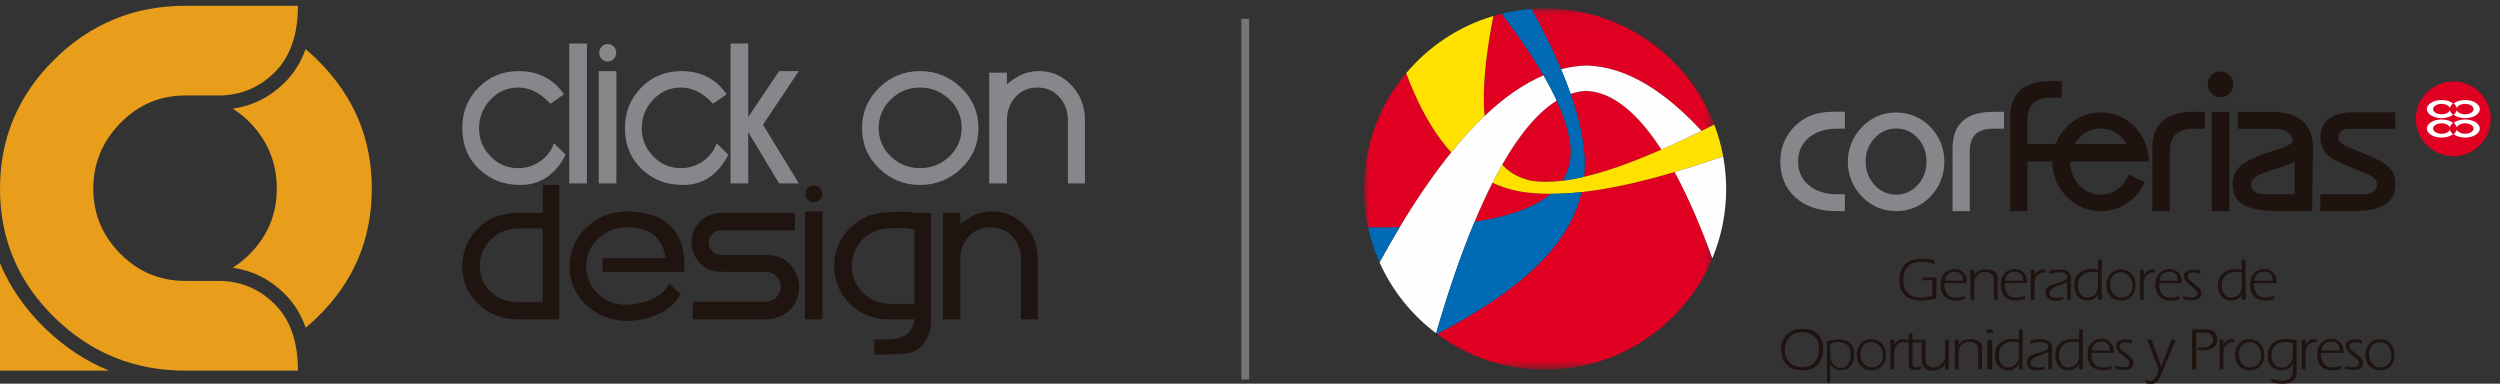
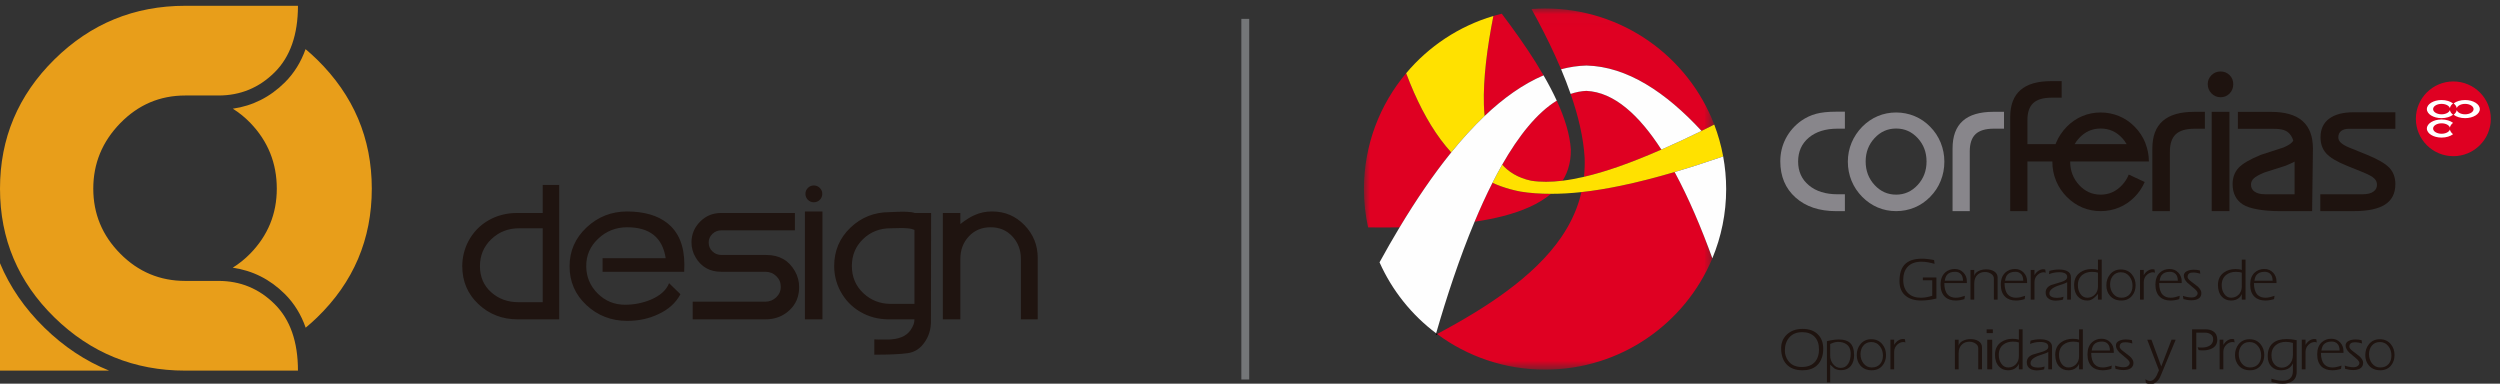
<svg xmlns="http://www.w3.org/2000/svg" xmlns:xlink="http://www.w3.org/1999/xlink" width="202px" height="31px" viewBox="0 0 202 31" version="1.1">
  <rect x="0" y="0" width="202" height="31" fill="#333333" stroke="none" />
  <title>pataLogos</title>
  <desc>Created with Sketch.</desc>
  <defs>
    <polygon id="path-1" points="0 0.028 0 29.208 28.305 29.208 28.305 0.028" />
  </defs>
  <g id="Page-1" stroke="none" stroke-width="1" fill="none" fill-rule="evenodd">
    <g id="Artboard-Copy-10" transform="translate(-146, -583)">
      <g id="Group-5" transform="translate(0, 24)">
        <g id="pataLogos" transform="translate(146, 559)">
          <g id="Click" transform="translate(0, 0.468)" fill-rule="nonzero">
            <g id="Group-7" transform="translate(37.351, 3.048)">
              <path d="M6.499,20.901 L4.548,20.901 C3.669,20.901 2.929,20.631 2.329,20.091 C1.729,19.551 1.429,18.851 1.429,17.991 C1.429,17.121 1.736,16.394 2.35,15.808 C2.963,15.222 3.71,14.929 4.589,14.929 L6.499,14.929 L6.499,20.901 Z M0,17.991 C0,19.217 0.435,20.24 1.305,21.059 C2.176,21.878 3.234,22.287 4.479,22.287 L7.832,22.287 L7.832,11.429 L6.499,11.429 L6.499,13.694 L4.411,13.694 C3.568,13.694 2.799,13.895 2.102,14.298 C1.406,14.7 0.866,15.268 0.481,16 C0.16,16.631 0,17.295 0,17.991 L0,17.991 Z M16.434,17.332 C16.177,15.675 15.142,14.847 13.328,14.847 C12.421,14.847 11.641,15.153 10.986,15.767 C10.331,16.38 10.008,17.126 10.017,18.004 C10.026,18.865 10.335,19.597 10.944,20.201 C11.554,20.805 12.289,21.107 13.15,21.107 C13.883,21.107 14.579,20.97 15.238,20.695 C16.008,20.366 16.498,19.922 16.709,19.363 L17.629,20.256 C17.254,20.96 16.654,21.5 15.829,21.876 C15.078,22.233 14.244,22.411 13.328,22.411 C12.046,22.411 10.949,21.988 10.037,21.141 C9.126,20.295 8.67,19.249 8.67,18.004 C8.67,16.769 9.128,15.721 10.044,14.861 C10.96,14 12.055,13.57 13.328,13.57 C14.702,13.579 15.779,13.89 16.557,14.504 C17.483,15.227 17.945,16.348 17.945,17.867 C17.945,18.05 17.941,18.242 17.931,18.444 L11.336,18.444 L11.336,17.345 L16.42,17.345 L16.434,17.332 Z M18.618,22.287 L18.618,20.86 L24.486,20.86 C24.825,20.86 25.118,20.743 25.365,20.51 C25.612,20.276 25.736,19.99 25.736,19.652 C25.736,19.313 25.615,19.027 25.372,18.794 C25.129,18.56 24.834,18.444 24.486,18.444 L20.927,18.444 C20.002,18.444 19.31,18.055 18.852,17.277 C18.632,16.901 18.522,16.499 18.522,16.069 C18.522,15.419 18.754,14.861 19.216,14.394 C19.679,13.927 20.24,13.694 20.899,13.694 L26.877,13.694 L26.877,15.094 L20.941,15.094 C20.657,15.094 20.414,15.19 20.212,15.382 C20.011,15.574 19.91,15.808 19.91,16.082 C19.91,16.366 20.011,16.604 20.212,16.796 C20.414,16.988 20.657,17.085 20.941,17.085 L24.568,17.085 C25.612,17.085 26.382,17.519 26.877,18.389 C27.106,18.791 27.22,19.222 27.22,19.679 C27.22,20.448 26.957,21.075 26.43,21.56 C25.903,22.045 25.26,22.287 24.499,22.287 L18.618,22.287 Z M29.103,22.287 L27.687,22.287 L27.687,13.57 L29.103,13.57 L29.103,22.287 Z M27.728,12.142 C27.728,11.959 27.795,11.802 27.928,11.669 C28.061,11.536 28.219,11.47 28.402,11.47 C28.594,11.47 28.757,11.536 28.89,11.669 C29.022,11.802 29.089,11.959 29.089,12.142 C29.089,12.335 29.022,12.497 28.89,12.63 C28.757,12.762 28.594,12.829 28.402,12.829 C28.219,12.829 28.061,12.762 27.928,12.63 C27.795,12.497 27.728,12.335 27.728,12.142 L27.728,12.142 Z M34.461,22.287 C33.619,22.287 32.849,22.084 32.153,21.677 C31.457,21.269 30.916,20.7 30.532,19.967 C30.211,19.345 30.051,18.682 30.051,17.977 C30.051,16.75 30.488,15.719 31.363,14.881 C32.238,14.044 33.293,13.625 34.53,13.625 C34.594,13.625 34.809,13.616 35.176,13.598 C35.496,13.588 35.748,13.588 35.932,13.598 C36.206,13.607 36.417,13.639 36.564,13.694 L37.883,13.694 L37.869,22.48 C37.869,23.084 37.704,23.628 37.374,24.113 C37.026,24.635 36.568,24.937 36,25.019 C35.432,25.102 34.53,25.143 33.293,25.143 L33.293,23.907 C33.413,23.907 33.582,23.912 33.802,23.921 L34.31,23.921 C35.217,23.921 35.849,23.674 36.206,23.18 C36.435,22.859 36.545,22.562 36.536,22.287 L34.461,22.287 Z M36.536,15.066 C36.399,14.993 36.202,14.948 35.945,14.929 C35.762,14.911 35.524,14.906 35.231,14.915 C34.809,14.925 34.599,14.929 34.599,14.929 C33.729,14.929 32.991,15.22 32.387,15.801 C31.782,16.382 31.48,17.107 31.48,17.977 C31.48,18.855 31.787,19.585 32.4,20.166 C33.014,20.748 33.761,21.038 34.64,21.038 L36.536,21.038 L36.536,15.066 Z M46.498,17.332 L46.498,22.287 L45.138,22.287 L45.138,17.4 C45.138,16.686 44.909,16.082 44.451,15.588 C43.993,15.094 43.406,14.847 42.692,14.847 C41.977,14.847 41.391,15.092 40.933,15.581 C40.475,16.071 40.246,16.677 40.246,17.4 L40.246,22.287 L38.831,22.287 L38.831,13.694 L40.246,13.694 L40.246,14.586 C40.704,14.229 41.103,13.982 41.442,13.845 C41.854,13.662 42.312,13.57 42.816,13.57 C43.842,13.57 44.712,13.939 45.426,14.675 C46.141,15.412 46.498,16.297 46.498,17.332 L46.498,17.332 Z" id="click-on-design-copy-2" fill="#1F1410" />
-               <path d="M36.984,11.429 C35.71,11.429 34.611,10.986 33.687,10.1 C32.764,9.214 32.302,8.129 32.302,6.843 C32.302,5.557 32.764,4.467 33.687,3.571 C34.611,2.676 35.71,2.229 36.984,2.229 C38.268,2.229 39.376,2.676 40.308,3.571 C41.241,4.467 41.708,5.557 41.708,6.843 C41.708,8.129 41.241,9.214 40.308,10.1 C39.376,10.986 38.268,11.429 36.984,11.429 Z M36.984,3.557 C36.07,3.557 35.285,3.876 34.629,4.514 C33.974,5.152 33.646,5.929 33.646,6.843 C33.655,7.757 33.987,8.524 34.643,9.143 C35.299,9.762 36.079,10.071 36.984,10.071 C37.898,10.071 38.686,9.762 39.346,9.143 C40.006,8.524 40.341,7.757 40.35,6.843 C40.359,5.929 40.029,5.152 39.36,4.514 C38.69,3.876 37.898,3.557 36.984,3.557 Z M50.309,6.143 L50.309,11.3 L48.938,11.3 L48.938,6.214 C48.938,5.471 48.707,4.843 48.246,4.329 C47.784,3.814 47.193,3.557 46.473,3.557 C45.752,3.557 45.161,3.812 44.699,4.321 C44.238,4.831 44.007,5.462 44.007,6.214 L44.007,11.3 L42.58,11.3 L42.58,2.357 L44.007,2.357 L44.007,3.286 C44.469,2.914 44.87,2.657 45.212,2.514 C45.628,2.324 46.089,2.229 46.597,2.229 C47.631,2.229 48.509,2.612 49.229,3.379 C49.949,4.145 50.309,5.067 50.309,6.143 Z M7.12,4.871 C6.335,3.995 5.462,3.557 4.502,3.557 C3.643,3.557 2.904,3.881 2.286,4.529 C1.667,5.176 1.357,5.948 1.357,6.843 C1.357,7.729 1.667,8.488 2.286,9.121 C2.904,9.755 3.643,10.071 4.502,10.071 C5.157,10.071 5.751,9.89 6.282,9.529 C6.813,9.167 7.189,8.676 7.411,8.057 L8.353,8.986 C7.512,10.614 6.293,11.429 4.696,11.429 C3.375,11.429 2.272,11.01 1.385,10.171 C0.462,9.305 0,8.195 0,6.843 C0,5.538 0.439,4.443 1.316,3.557 C2.193,2.671 3.274,2.229 4.557,2.229 C6.136,2.229 7.355,2.852 8.214,4.1 L7.12,4.871 Z M10.07,11.3 L8.643,11.3 L8.643,-5.32907052e-14 L10.07,-5.32907052e-14 L10.07,11.3 Z M12.453,11.3 L11.026,11.3 L11.026,2.229 L12.453,2.229 L12.453,11.3 Z M20.265,4.871 C19.48,3.995 18.607,3.557 17.647,3.557 C16.788,3.557 16.05,3.881 15.431,4.529 C14.812,5.176 14.503,5.948 14.503,6.843 C14.503,7.729 14.812,8.488 15.431,9.121 C16.05,9.755 16.788,10.071 17.647,10.071 C18.303,10.071 18.896,9.89 19.427,9.529 C19.958,9.167 20.334,8.676 20.556,8.057 L21.498,8.986 C20.658,10.614 19.439,11.429 17.841,11.429 C16.52,11.429 15.417,11.01 14.53,10.171 C13.607,9.305 13.145,8.195 13.145,6.843 C13.145,5.538 13.584,4.443 14.461,3.557 C15.338,2.671 16.419,2.229 17.702,2.229 C19.282,2.229 20.501,2.852 21.359,4.1 L20.265,4.871 Z M27.191,2.229 L24.296,6.557 L27.191,11.3 L25.598,11.3 L23.105,7.157 L23.105,11.3 L21.678,11.3 L21.678,-5.32907052e-14 L23.105,-5.32907052e-14 L23.105,5.943 L25.598,2.229 L27.191,2.229 Z M11.068,0.743 C11.068,0.552 11.134,0.388 11.268,0.25 C11.402,0.112 11.562,0.043 11.746,0.043 C11.94,0.043 12.104,0.112 12.238,0.25 C12.372,0.388 12.439,0.552 12.439,0.743 C12.439,0.943 12.372,1.112 12.238,1.25 C12.104,1.388 11.94,1.457 11.746,1.457 C11.562,1.457 11.402,1.388 11.268,1.25 C11.134,1.112 11.068,0.943 11.068,0.743 Z" id="Combined-Shape" fill="#88868B" />
            </g>
            <path d="M3.58,26.002 C5.157,27.544 6.907,28.705 8.817,29.478 L0,29.478 L0,20.8 C0.793,22.704 1.987,24.443 3.58,26.002 Z M25.61,4.335 C28.564,7.225 30.041,10.705 30.041,14.774 C30.041,18.866 28.564,22.34 25.61,25.195 C25.313,25.482 25.008,25.751 24.699,26.009 C24.328,24.946 23.767,24.035 23.013,23.286 C21.817,22.096 20.402,21.391 18.804,21.163 C19.302,20.851 19.774,20.478 20.214,20.028 C21.648,18.56 22.365,16.809 22.365,14.774 C22.365,12.716 21.654,10.948 20.231,9.468 C19.791,9.009 19.315,8.631 18.812,8.314 C20.407,8.085 21.818,7.38 23.013,6.193 C23.759,5.451 24.318,4.552 24.689,3.503 C25.002,3.766 25.31,4.041 25.61,4.335 Z M14.968,29.478 C10.851,29.478 7.327,28.045 4.396,25.178 C1.466,22.311 0,18.843 0,14.774 C0,10.705 1.466,7.225 4.396,4.335 C7.327,1.445 10.851,0 14.968,0 L24.075,0 C24.075,2.336 23.447,4.127 22.191,5.375 C20.935,6.624 19.422,7.248 17.655,7.248 L14.968,7.248 C12.921,7.248 11.171,7.994 9.717,9.485 C8.263,10.976 7.537,12.74 7.537,14.774 C7.537,16.809 8.263,18.56 9.717,20.028 C11.171,21.496 12.921,22.23 14.968,22.23 L17.655,22.23 C19.422,22.23 20.935,22.854 22.191,24.103 C23.447,25.351 24.075,27.143 24.075,29.478 L14.968,29.478 Z" id="Combined-Shape" fill="#E89E1A" />
          </g>
          <g id="Corferias" transform="translate(110.206, 0.468)">
            <g id="Group-3" transform="translate(0, 0.189)">
              <g id="Fill-1-Clipped">
                <mask id="mask-2" fill="white">
                  <use xlink:href="#path-1" />
                </mask>
                <g id="path-1" />
                <path d="M20.768,14.346 C19.672,14.575 18.602,14.752 17.569,14.865 C17.521,15.076 17.471,15.286 17.409,15.491 C17.248,16.027 17.042,16.546 16.8,17.045 C16.55,17.558 16.258,18.052 15.929,18.532 C14.847,20.105 13.332,21.545 11.508,22.891 C9.876,24.095 7.974,25.237 5.909,26.331 C8.345,28.137 11.365,29.208 14.635,29.208 C20.728,29.208 25.95,25.494 28.152,20.213 C27.257,17.748 26.237,15.333 25.102,13.243 C23.612,13.681 22.157,14.058 20.768,14.346 M11.172,12.644 C11.291,12.776 11.415,12.903 11.551,13.017 C11.725,13.164 11.911,13.297 12.113,13.414 C12.314,13.534 12.529,13.635 12.759,13.725 C12.99,13.811 13.236,13.884 13.499,13.941 C14.265,14.066 15.122,14.057 16.049,13.944 C16.107,13.852 16.162,13.759 16.213,13.662 C16.325,13.449 16.419,13.226 16.495,12.989 C16.57,12.754 16.628,12.507 16.666,12.247 C16.702,11.988 16.719,11.716 16.717,11.43 C16.645,10.229 16.233,8.893 15.579,7.473 C13.97,8.466 12.496,10.326 11.172,12.644 M9.751,8.711 C11.269,7.27 12.86,6.134 14.512,5.43 C14.31,5.081 14.098,4.73 13.876,4.374 C13.084,3.113 12.15,1.791 11.135,0.45 C10.907,0.507 10.682,0.568 10.459,0.633 C9.953,3.197 9.631,5.699 9.693,7.803 C9.702,8.115 9.724,8.415 9.751,8.711 M4.043,6.811 C3.823,6.312 3.613,5.793 3.411,5.258 C1.282,7.792 -6.53000825e-05,11.055 -6.53000825e-05,14.617 C-6.53000825e-05,15.681 0.117,16.717 0.334,17.716 C1.177,17.728 2.03,17.728 2.88,17.713 C4.177,15.555 5.572,13.486 7.054,11.657 C5.868,10.357 4.884,8.71 4.043,6.811 M20.573,12.806 C21.678,12.42 22.841,11.951 24.034,11.429 C22.249,8.66 20.218,6.781 17.971,6.686 C17.54,6.704 17.117,6.789 16.701,6.932 C17.329,8.735 17.736,10.471 17.834,12.095 C17.852,12.627 17.831,13.137 17.779,13.63 C18.671,13.422 19.607,13.143 20.573,12.806 M15.932,4.938 C16.603,4.761 17.282,4.656 17.971,4.638 C21.263,4.71 24.4,6.806 27.279,9.921 C27.621,9.752 27.963,9.583 28.305,9.41 C26.202,3.924 20.876,0.028 14.635,0.028 C14.266,0.028 13.902,0.045 13.541,0.072 C14.239,1.343 14.881,2.597 15.435,3.811 C15.609,4.189 15.774,4.565 15.932,4.938 M15.112,15.003 C14.256,15.003 13.433,14.95 12.657,14.823 C12.093,14.717 11.562,14.57 11.063,14.39 C10.83,14.305 10.605,14.212 10.385,14.112 C9.878,15.11 9.396,16.168 8.94,17.26 C9.741,17.138 10.508,16.992 11.216,16.81 C12.815,16.4 14.155,15.817 15.112,15.003" id="Fill-1" fill="#DF0022" fill-rule="nonzero" mask="url(#mask-2)" />
              </g>
            </g>
            <path d="M5.8,26.625 C5.852,26.598 5.903,26.572 5.955,26.543 C5.919,26.517 5.883,26.49 5.848,26.463 C5.832,26.517 5.815,26.572 5.8,26.625" id="Fill-4" fill="#000000" fill-rule="nonzero" />
            <path d="M29.028,12.182 C29.032,12.18 29.037,12.179 29.042,12.177 C29.035,12.168 29.029,12.162 29.023,12.154 C29.024,12.164 29.026,12.173 29.028,12.182" id="Fill-6" fill="#FEFEFE" fill-rule="nonzero" />
            <path d="M29.023,12.154 C28.86,11.272 28.619,10.418 28.305,9.599 C27.963,9.773 27.621,9.942 27.279,10.11 C26.187,10.646 25.099,11.154 24.034,11.618 C22.841,12.14 21.678,12.609 20.573,12.995 C19.606,13.333 18.671,13.612 17.779,13.819 C17.18,13.959 16.602,14.065 16.049,14.133 C15.122,14.247 14.265,14.256 13.499,14.131 C13.236,14.074 12.99,14.001 12.759,13.914 C12.529,13.825 12.314,13.723 12.113,13.604 C11.911,13.486 11.725,13.354 11.551,13.206 C11.415,13.092 11.291,12.965 11.172,12.833 C10.903,13.305 10.641,13.796 10.385,14.301 C10.605,14.401 10.83,14.494 11.063,14.579 C11.562,14.759 12.093,14.907 12.657,15.013 C13.433,15.14 14.256,15.192 15.112,15.192 C15.904,15.192 16.722,15.147 17.569,15.054 C18.602,14.941 19.672,14.764 20.768,14.536 C22.157,14.248 23.613,13.87 25.102,13.432 C26.39,13.053 27.704,12.63 29.027,12.174 L29.023,12.154 Z M10.459,0.823 C7.671,1.649 5.231,3.281 3.411,5.448 C3.613,5.982 3.824,6.501 4.043,7 C4.884,8.9 5.868,10.547 7.054,11.846 C7.924,10.772 8.824,9.779 9.751,8.901 C9.724,8.604 9.702,8.304 9.693,7.992 C9.631,5.888 9.953,3.386 10.459,0.823 L10.459,0.823 Z" id="Fill-8" fill="#FFE100" fill-rule="nonzero" />
            <path d="M9.751,8.901 C8.824,9.78 7.924,10.772 7.054,11.846 C5.572,13.676 4.177,15.745 2.88,17.903 C2.321,18.832 1.781,19.777 1.26,20.728 C2.276,23.007 3.859,24.979 5.834,26.464 C6.674,23.552 7.715,20.379 8.94,17.449 C9.396,16.357 9.878,15.299 10.385,14.301 C10.641,13.796 10.903,13.305 11.172,12.833 C12.496,10.515 13.97,8.656 15.579,7.663 C15.273,6.998 14.915,6.316 14.513,5.62 C12.86,6.323 11.269,7.459 9.751,8.901 M29.027,12.173 C27.704,12.63 26.39,13.053 25.103,13.432 C26.237,15.523 27.257,17.937 28.152,20.403 C28.87,18.679 29.268,16.79 29.268,14.806 C29.268,13.907 29.183,13.028 29.027,12.173 M17.971,4.828 C17.282,4.846 16.603,4.951 15.932,5.128 C16.216,5.801 16.473,6.466 16.701,7.121 C17.117,6.978 17.539,6.893 17.971,6.875 C20.218,6.971 22.249,8.849 24.034,11.618 C25.099,11.154 26.187,10.646 27.279,10.11 C24.4,6.995 21.262,4.9 17.971,4.828" id="Fill-10" fill="#FEFEFE" fill-rule="nonzero" />
-             <path d="M0.335,17.905 C0.547,18.887 0.859,19.831 1.26,20.728 C1.781,19.777 2.321,18.832 2.88,17.902 C2.03,17.917 1.177,17.917 0.335,17.905 M11.216,17 C10.508,17.181 9.741,17.328 8.94,17.449 C7.715,20.379 6.674,23.552 5.834,26.463 C5.858,26.482 5.883,26.501 5.909,26.52 C7.974,25.426 9.876,24.284 11.508,23.08 C13.332,21.735 14.846,20.294 15.929,18.721 C16.258,18.241 16.55,17.747 16.8,17.235 C17.042,16.735 17.248,16.217 17.409,15.68 C17.471,15.475 17.521,15.265 17.569,15.054 C16.722,15.147 15.904,15.192 15.112,15.192 C14.155,16.006 12.815,16.589 11.216,17 M16.701,7.121 C16.473,6.466 16.216,5.801 15.932,5.128 C15.774,4.755 15.609,4.378 15.435,4.001 C14.881,2.786 14.239,1.533 13.541,0.262 C12.718,0.322 11.915,0.449 11.135,0.639 C12.15,1.98 13.084,3.302 13.876,4.564 C14.098,4.919 14.31,5.271 14.513,5.62 C14.915,6.316 15.273,6.999 15.579,7.663 C16.233,9.082 16.645,10.419 16.717,11.619 C16.719,11.906 16.702,12.177 16.665,12.436 C16.628,12.696 16.57,12.944 16.494,13.178 C16.42,13.416 16.325,13.638 16.213,13.852 C16.162,13.949 16.107,14.042 16.049,14.133 C16.602,14.065 17.18,13.959 17.779,13.819 C17.831,13.327 17.852,12.816 17.835,12.285 C17.736,10.661 17.329,8.925 16.701,7.121" id="Fill-12" fill="#006BB4" fill-rule="nonzero" />
            <path d="M63.703,16.591 L63.703,11.532 C63.703,10.541 63.984,9.8 64.544,9.306 C65.105,8.814 65.949,8.568 67.082,8.568 L67.948,8.568 L67.948,9.933 L67.114,9.933 C66.423,9.933 65.917,10.082 65.599,10.378 C65.28,10.677 65.121,11.146 65.121,11.783 L65.121,16.591 L63.703,16.591 Z" id="Fill-14" fill="#1E130F" fill-rule="nonzero" />
            <path d="M68.179,6.334 C68.179,6.051 68.278,5.809 68.479,5.609 C68.68,5.408 68.925,5.308 69.215,5.308 C69.506,5.308 69.75,5.407 69.947,5.603 C70.144,5.801 70.242,6.044 70.242,6.334 C70.242,6.631 70.144,6.882 69.947,7.085 C69.75,7.288 69.506,7.389 69.215,7.389 C68.932,7.389 68.688,7.285 68.483,7.08 C68.281,6.873 68.179,6.624 68.179,6.334" id="Fill-16" fill="#1E130F" fill-rule="nonzero" />
            <polygon id="Fill-18" fill="#1E130F" fill-rule="nonzero" points="68.498 16.591 69.934 16.591 69.934 8.568 68.498 8.568" />
            <path d="M77.276,15.226 L80.736,15.226 C81.084,15.226 81.358,15.158 81.556,15.022 C81.754,14.886 81.854,14.699 81.854,14.46 C81.854,14.259 81.779,14.088 81.629,13.947 C81.481,13.805 81.199,13.648 80.786,13.475 L79.416,12.921 C78.609,12.594 78.055,12.262 77.75,11.922 C77.445,11.584 77.292,11.149 77.292,10.622 C77.292,9.971 77.525,9.47 77.987,9.123 C78.449,8.776 79.112,8.602 79.978,8.602 L83.34,8.602 L83.34,9.937 L79.594,9.937 C79.322,9.937 79.11,9.998 78.958,10.117 C78.806,10.237 78.73,10.406 78.73,10.622 C78.73,10.785 78.798,10.932 78.934,11.062 C79.068,11.193 79.294,11.324 79.61,11.455 L81.055,12.04 C81.952,12.409 82.556,12.764 82.871,13.107 C83.183,13.447 83.34,13.883 83.34,14.41 C83.34,15.148 83.065,15.696 82.516,16.053 C81.965,16.412 81.12,16.591 79.978,16.591 L77.276,16.591 L77.276,15.226 Z" id="Fill-20" fill="#1E130F" fill-rule="nonzero" />
            <path d="M75.197,15.226 L72.792,15.226 C72.444,15.226 72.17,15.158 71.973,15.022 C71.774,14.886 71.674,14.699 71.674,14.46 C71.674,14.259 71.75,14.088 71.898,13.947 C72.048,13.805 72.329,13.648 72.743,13.474 L74.476,12.92 C74.745,12.812 74.985,12.702 75.197,12.592 L75.197,15.226 Z M75.838,9.309 C75.278,8.818 74.434,8.571 73.301,8.571 L70.615,8.571 L70.615,9.937 L73.269,9.937 C73.96,9.937 74.401,9.972 74.719,10.268 C74.888,10.428 75.012,10.636 75.091,10.891 C75.059,10.95 75.014,11.008 74.957,11.062 C74.822,11.193 74.596,11.324 74.281,11.455 L72.474,12.04 C71.576,12.409 70.971,12.764 70.66,13.107 C70.347,13.447 70.189,13.883 70.189,14.41 C70.189,15.148 70.465,15.696 71.014,16.053 C71.563,16.412 72.77,16.591 73.913,16.591 L76.614,16.591 L76.678,11.536 C76.678,10.545 76.398,9.803 75.838,9.309 L75.838,9.309 Z" id="Fill-21" fill="#1E130F" fill-rule="nonzero" />
            <path d="M57.785,10.692 C58.263,10.173 58.843,9.917 59.524,9.917 C60.212,9.917 60.794,10.173 61.27,10.692 C61.41,10.844 61.529,11.008 61.627,11.18 L57.424,11.18 C57.523,11.008 57.641,10.844 57.785,10.692 M61.265,14.479 C60.786,14.999 60.205,15.259 59.524,15.259 C58.843,15.259 58.263,14.999 57.785,14.479 C57.304,13.959 57.064,13.326 57.064,12.579 L63.424,12.579 C63.422,12.092 63.336,11.628 63.17,11.18 C63.155,11.143 63.146,11.103 63.131,11.065 C62.933,10.579 62.649,10.147 62.277,9.772 C61.909,9.396 61.491,9.11 61.019,8.915 C60.546,8.719 60.049,8.621 59.524,8.621 C59.001,8.621 58.508,8.719 58.043,8.915 C57.579,9.11 57.159,9.396 56.789,9.772 C56.412,10.159 56.122,10.594 55.923,11.073 C55.908,11.108 55.898,11.144 55.884,11.18 L53.61,11.18 L53.61,9.239 C53.61,8.614 53.766,8.155 54.078,7.863 C54.39,7.571 54.883,7.425 55.561,7.425 L56.377,7.425 L56.377,6.088 L55.53,6.088 C54.421,6.088 53.593,6.33 53.045,6.812 C52.495,7.295 52.22,8.022 52.22,8.993 L52.22,16.591 L53.61,16.591 L53.61,12.579 L55.627,12.579 C55.627,12.584 55.624,12.589 55.624,12.594 C55.624,13.138 55.724,13.652 55.923,14.138 C56.122,14.625 56.412,15.057 56.789,15.439 C57.159,15.815 57.579,16.1 58.043,16.297 C58.508,16.493 59.001,16.591 59.524,16.591 C60.049,16.591 60.546,16.493 61.019,16.297 C61.491,16.1 61.909,15.815 62.277,15.439 C62.624,15.087 62.892,14.686 63.087,14.238 L61.797,13.635 C61.677,13.942 61.5,14.224 61.265,14.479" id="Fill-22" fill="#1E130F" fill-rule="nonzero" />
            <path d="M38.861,9.928 L38.263,9.928 C37.295,9.928 36.522,10.171 35.946,10.654 C35.37,11.138 35.082,11.781 35.082,12.584 C35.082,13.381 35.37,14.021 35.951,14.505 C36.528,14.988 37.299,15.229 38.263,15.229 L38.861,15.229 L38.861,16.593 L38.169,16.593 C36.791,16.593 35.692,16.226 34.872,15.491 C34.052,14.758 33.642,13.78 33.642,12.562 C33.642,11.907 33.788,11.294 34.081,10.727 C34.376,10.159 34.793,9.681 35.331,9.293 C35.709,9.031 36.11,8.842 36.536,8.727 C36.959,8.613 37.503,8.556 38.169,8.556 L38.861,8.556 L38.861,9.928 Z" id="Fill-23" fill="#88868B" fill-rule="nonzero" />
            <path d="M40.539,12.579 C40.539,13.327 40.779,13.959 41.258,14.479 C41.737,14.999 42.318,15.259 43,15.259 C43.681,15.259 44.261,14.999 44.741,14.479 C45.22,13.959 45.459,13.327 45.459,12.579 C45.459,11.838 45.222,11.209 44.745,10.692 C44.267,10.173 43.687,9.917 43,9.917 C42.318,9.917 41.737,10.173 41.258,10.692 C40.779,11.209 40.539,11.838 40.539,12.579 M39.1,12.594 C39.1,12.061 39.2,11.554 39.398,11.073 C39.598,10.594 39.885,10.159 40.263,9.772 C40.636,9.396 41.053,9.11 41.517,8.915 C41.981,8.719 42.475,8.621 43,8.621 C43.524,8.621 44.021,8.719 44.494,8.915 C44.965,9.11 45.384,9.396 45.75,9.772 C46.123,10.147 46.407,10.58 46.604,11.064 C46.8,11.552 46.898,12.061 46.898,12.594 C46.898,13.138 46.8,13.652 46.604,14.14 C46.407,14.631 46.123,15.063 45.75,15.439 C45.384,15.815 44.965,16.1 44.494,16.297 C44.021,16.493 43.524,16.591 43,16.591 C42.475,16.591 41.981,16.493 41.517,16.297 C41.053,16.1 40.636,15.815 40.263,15.439 C39.885,15.057 39.598,14.625 39.398,14.138 C39.2,13.652 39.1,13.138 39.1,12.594" id="Fill-24" fill="#88868B" fill-rule="nonzero" />
            <path d="M47.561,16.591 L47.561,11.523 C47.561,10.534 47.835,9.794 48.384,9.303 C48.932,8.811 49.762,8.566 50.87,8.566 L51.718,8.566 L51.718,9.928 L50.902,9.928 C50.223,9.928 49.729,10.076 49.417,10.373 C49.105,10.67 48.95,11.137 48.95,11.774 L48.95,16.591 L47.561,16.591 Z" id="Fill-25" fill="#88868B" fill-rule="nonzero" />
            <path d="M88.024,6.113 C86.354,6.113 84.996,7.467 84.996,9.132 C84.996,10.797 86.354,12.151 88.024,12.151 C89.693,12.151 91.053,10.797 91.053,9.132 C91.053,7.467 89.693,6.113 88.024,6.113" id="Fill-26" fill="#DF0022" fill-rule="nonzero" />
            <path d="M87.747,8.423 C87.688,8.62 87.408,8.768 87.073,8.768 C86.696,8.768 86.389,8.579 86.389,8.347 C86.389,8.114 86.696,7.925 87.073,7.925 C87.408,7.925 87.688,8.074 87.747,8.27 C87.771,8.127 87.862,7.995 88.001,7.889 C87.783,7.721 87.448,7.614 87.073,7.614 C86.417,7.614 85.885,7.942 85.885,8.347 C85.885,8.751 86.417,9.078 87.073,9.078 C87.448,9.078 87.783,8.972 88.001,8.804 C87.862,8.697 87.771,8.567 87.747,8.423" id="Fill-27" fill="#FFFFFF" fill-rule="nonzero" />
            <path d="M87.747,9.994 C87.688,10.19 87.408,10.339 87.073,10.339 C86.696,10.339 86.389,10.15 86.389,9.917 C86.389,9.684 86.696,9.495 87.073,9.495 C87.408,9.495 87.688,9.645 87.747,9.841 C87.771,9.697 87.862,9.566 88.001,9.459 C87.783,9.292 87.448,9.185 87.073,9.185 C86.417,9.185 85.885,9.513 85.885,9.917 C85.885,10.322 86.417,10.649 87.073,10.649 C87.448,10.649 87.783,10.542 88.001,10.375 C87.862,10.268 87.771,10.137 87.747,9.994" id="Fill-28" fill="#FFFFFF" fill-rule="nonzero" />
            <path d="M88.302,8.423 C88.36,8.62 88.639,8.768 88.975,8.768 C89.353,8.768 89.659,8.579 89.659,8.347 C89.659,8.114 89.353,7.925 88.975,7.925 C88.639,7.925 88.36,8.074 88.302,8.27 C88.277,8.127 88.186,7.995 88.047,7.889 C88.264,7.721 88.599,7.614 88.975,7.614 C89.631,7.614 90.163,7.942 90.163,8.347 C90.163,8.751 89.631,9.078 88.975,9.078 C88.599,9.078 88.264,8.972 88.047,8.804 C88.186,8.697 88.277,8.567 88.302,8.423" id="Fill-29" fill="#FFFFFF" fill-rule="nonzero" />
-             <path d="M88.302,9.994 C88.36,10.19 88.639,10.339 88.975,10.339 C89.353,10.339 89.659,10.15 89.659,9.917 C89.659,9.684 89.353,9.495 88.975,9.495 C88.639,9.495 88.36,9.645 88.302,9.841 C88.277,9.697 88.186,9.566 88.047,9.459 C88.264,9.292 88.599,9.185 88.975,9.185 C89.631,9.185 90.163,9.513 90.163,9.917 C90.163,10.322 89.631,10.649 88.975,10.649 C88.599,10.649 88.264,10.542 88.047,10.375 C88.186,10.268 88.277,10.137 88.302,9.994" id="Fill-30" fill="#FFFFFF" fill-rule="nonzero" />
            <path d="M46.256,23.656 C45.798,23.763 45.388,23.814 45.027,23.814 C44.481,23.814 44.053,23.68 43.741,23.41 C43.429,23.139 43.272,22.752 43.272,22.251 C43.272,21.662 43.407,21.219 43.677,20.923 C43.971,20.598 44.438,20.435 45.079,20.435 C45.23,20.435 45.381,20.443 45.533,20.461 C45.686,20.476 45.863,20.505 46.069,20.544 L46.106,20.851 C45.71,20.736 45.358,20.678 45.051,20.678 C44.544,20.678 44.164,20.824 43.906,21.117 C43.685,21.371 43.575,21.71 43.575,22.135 C43.575,22.608 43.708,22.972 43.974,23.226 C44.224,23.468 44.567,23.589 45.003,23.589 C45.281,23.589 45.586,23.536 45.92,23.429 L45.92,22.178 L45.16,22.178 L45.16,21.951 L46.256,21.951 L46.256,23.656 Z" id="Fill-31" fill="#1E130F" fill-rule="nonzero" />
            <path d="M48.404,22.218 C48.404,21.98 48.346,21.798 48.231,21.676 C48.115,21.553 47.96,21.493 47.765,21.493 C47.457,21.493 47.237,21.581 47.102,21.754 C47.018,21.859 46.962,22.014 46.934,22.218 L48.404,22.218 Z M48.716,22.261 L48.716,22.406 L46.895,22.406 C46.895,22.833 46.989,23.144 47.174,23.341 C47.331,23.505 47.545,23.588 47.817,23.588 C47.937,23.588 48.055,23.575 48.171,23.548 C48.287,23.521 48.417,23.483 48.558,23.434 L48.519,23.702 C48.27,23.778 48.037,23.815 47.822,23.815 C47.448,23.815 47.155,23.714 46.943,23.509 C46.709,23.287 46.592,22.959 46.592,22.525 C46.592,22.101 46.716,21.778 46.962,21.551 C47.171,21.362 47.427,21.266 47.732,21.266 C48.026,21.266 48.267,21.368 48.452,21.571 C48.628,21.76 48.716,21.99 48.716,22.261 L48.716,22.261 Z" id="Fill-32" fill="#1E130F" fill-rule="nonzero" />
            <path d="M51.201,23.738 L50.898,23.738 L50.898,22.029 C50.898,21.881 50.825,21.756 50.681,21.657 C50.537,21.558 50.371,21.508 50.182,21.508 C49.945,21.508 49.748,21.578 49.591,21.719 C49.404,21.887 49.312,22.129 49.312,22.444 L49.312,23.738 L49.01,23.738 L49.01,21.344 L49.312,21.344 L49.312,21.835 C49.347,21.668 49.458,21.536 49.644,21.44 C49.828,21.344 50.042,21.296 50.282,21.296 C50.532,21.296 50.742,21.349 50.912,21.454 C51.104,21.574 51.201,21.74 51.201,21.952 L51.201,23.738 Z" id="Fill-33" fill="#1E130F" fill-rule="nonzero" />
            <path d="M53.271,22.218 C53.271,21.98 53.214,21.798 53.099,21.676 C52.982,21.553 52.827,21.493 52.633,21.493 C52.324,21.493 52.104,21.581 51.968,21.754 C51.886,21.859 51.83,22.014 51.801,22.218 L53.271,22.218 Z M53.583,22.261 L53.583,22.406 L51.762,22.406 C51.762,22.833 51.856,23.144 52.041,23.341 C52.197,23.505 52.412,23.588 52.685,23.588 C52.803,23.588 52.921,23.575 53.038,23.548 C53.155,23.521 53.283,23.483 53.425,23.434 L53.386,23.702 C53.136,23.778 52.904,23.815 52.69,23.815 C52.315,23.815 52.021,23.714 51.811,23.509 C51.577,23.287 51.459,22.959 51.459,22.525 C51.459,22.101 51.583,21.778 51.83,21.551 C52.037,21.362 52.294,21.266 52.598,21.266 C52.893,21.266 53.133,21.368 53.319,21.571 C53.496,21.76 53.583,21.99 53.583,22.261 L53.583,22.261 Z" id="Fill-34" fill="#1E130F" fill-rule="nonzero" />
            <path d="M55.087,21.571 C55.049,21.545 54.994,21.532 54.924,21.532 C54.751,21.532 54.591,21.597 54.443,21.729 C54.267,21.887 54.179,22.089 54.179,22.332 L54.179,23.738 L53.876,23.738 L53.876,21.343 L54.179,21.343 L54.179,21.763 C54.269,21.609 54.378,21.49 54.506,21.409 C54.634,21.327 54.763,21.286 54.895,21.286 C54.949,21.286 55,21.292 55.049,21.305 L55.087,21.571 Z" id="Fill-35" fill="#1E130F" fill-rule="nonzero" />
            <path d="M57.124,23.738 L56.822,23.738 L56.822,22.332 C56.738,22.393 56.531,22.476 56.201,22.577 C55.657,22.748 55.385,22.969 55.385,23.242 C55.385,23.366 55.449,23.459 55.577,23.52 C55.686,23.572 55.828,23.599 56,23.599 C56.182,23.599 56.357,23.569 56.524,23.511 L56.486,23.738 C56.408,23.763 56.31,23.785 56.19,23.8 C56.07,23.817 55.977,23.824 55.914,23.824 C55.686,23.824 55.5,23.779 55.356,23.689 C55.172,23.573 55.083,23.401 55.083,23.169 C55.083,22.894 55.232,22.692 55.528,22.56 C55.807,22.476 56.088,22.393 56.37,22.309 C56.671,22.215 56.822,22.084 56.822,21.914 C56.822,21.775 56.762,21.675 56.644,21.615 C56.525,21.557 56.37,21.527 56.177,21.527 C56.02,21.527 55.871,21.541 55.728,21.571 C55.586,21.6 55.461,21.637 55.351,21.687 L55.385,21.421 C55.503,21.385 55.626,21.358 55.754,21.338 C55.883,21.319 56.016,21.309 56.153,21.309 C56.435,21.309 56.659,21.353 56.826,21.44 C57.025,21.542 57.124,21.701 57.124,21.914 L57.124,23.738 Z" id="Fill-36" fill="#1E130F" fill-rule="nonzero" />
-             <path d="M59.31,22.673 L59.31,21.567 C59.246,21.542 59.176,21.527 59.1,21.515 C59.022,21.503 58.931,21.497 58.826,21.497 C58.529,21.497 58.278,21.575 58.074,21.725 C57.816,21.916 57.686,22.199 57.686,22.576 C57.686,22.854 57.756,23.092 57.897,23.29 C58.037,23.489 58.22,23.588 58.448,23.588 C58.674,23.588 58.869,23.511 59.032,23.361 C59.218,23.19 59.31,22.961 59.31,22.673 L59.31,22.673 Z M59.613,23.738 L59.31,23.738 L59.31,23.284 C59.255,23.419 59.175,23.531 59.065,23.617 C58.901,23.749 58.695,23.815 58.446,23.815 C58.138,23.815 57.888,23.71 57.696,23.501 C57.488,23.275 57.383,22.962 57.383,22.56 C57.383,22.112 57.545,21.774 57.869,21.546 C58.128,21.362 58.438,21.271 58.801,21.271 C58.906,21.271 58.998,21.276 59.077,21.288 C59.155,21.3 59.233,21.317 59.31,21.344 L59.31,20.508 L59.613,20.508 L59.613,23.738 Z" id="Fill-37" fill="#1E130F" fill-rule="nonzero" />
+             <path d="M59.31,22.673 L59.31,21.567 C59.246,21.542 59.176,21.527 59.1,21.515 C59.022,21.503 58.931,21.497 58.826,21.497 C58.529,21.497 58.278,21.575 58.074,21.725 C57.816,21.916 57.686,22.199 57.686,22.576 C57.686,22.854 57.756,23.092 57.897,23.29 C58.037,23.489 58.22,23.588 58.448,23.588 C58.674,23.588 58.869,23.511 59.032,23.361 C59.218,23.19 59.31,22.961 59.31,22.673 L59.31,22.673 Z M59.613,23.738 L59.31,23.738 L59.31,23.284 C58.901,23.749 58.695,23.815 58.446,23.815 C58.138,23.815 57.888,23.71 57.696,23.501 C57.488,23.275 57.383,22.962 57.383,22.56 C57.383,22.112 57.545,21.774 57.869,21.546 C58.128,21.362 58.438,21.271 58.801,21.271 C58.906,21.271 58.998,21.276 59.077,21.288 C59.155,21.3 59.233,21.317 59.31,21.344 L59.31,20.508 L59.613,20.508 L59.613,23.738 Z" id="Fill-37" fill="#1E130F" fill-rule="nonzero" />
            <path d="M62.102,22.627 C62.102,22.337 62.021,22.088 61.863,21.879 C61.684,21.647 61.451,21.531 61.163,21.531 C60.885,21.531 60.666,21.633 60.505,21.835 C60.362,22.019 60.29,22.246 60.29,22.516 C60.29,22.8 60.368,23.045 60.525,23.251 C60.698,23.475 60.922,23.589 61.2,23.589 C61.495,23.589 61.722,23.489 61.886,23.294 C62.029,23.119 62.102,22.898 62.102,22.627 M62.351,22.583 C62.351,22.918 62.255,23.202 62.063,23.433 C61.852,23.688 61.564,23.814 61.198,23.814 C60.81,23.814 60.506,23.688 60.285,23.433 C60.086,23.205 59.988,22.923 59.988,22.589 C59.988,22.245 60.085,21.951 60.281,21.71 C60.499,21.44 60.793,21.305 61.161,21.305 C61.536,21.305 61.833,21.44 62.054,21.71 C62.252,21.951 62.351,22.244 62.351,22.583" id="Fill-38" fill="#1E130F" fill-rule="nonzero" />
            <path d="M63.917,21.571 C63.88,21.545 63.824,21.532 63.754,21.532 C63.582,21.532 63.422,21.597 63.274,21.729 C63.097,21.887 63.009,22.089 63.009,22.332 L63.009,23.738 L62.708,23.738 L62.708,21.343 L63.009,21.343 L63.009,21.763 C63.099,21.609 63.208,21.49 63.337,21.409 C63.464,21.327 63.595,21.286 63.726,21.286 C63.781,21.286 63.832,21.292 63.88,21.305 L63.917,21.571 Z" id="Fill-39" fill="#1E130F" fill-rule="nonzero" />
            <path d="M65.763,22.218 C65.763,21.98 65.705,21.798 65.59,21.676 C65.474,21.553 65.319,21.493 65.124,21.493 C64.817,21.493 64.595,21.581 64.46,21.754 C64.378,21.859 64.321,22.014 64.293,22.218 L65.763,22.218 Z M66.075,22.261 L66.075,22.406 L64.254,22.406 C64.254,22.833 64.347,23.144 64.533,23.341 C64.69,23.505 64.905,23.588 65.177,23.588 C65.295,23.588 65.412,23.575 65.529,23.548 C65.648,23.521 65.776,23.483 65.916,23.434 L65.878,23.702 C65.629,23.778 65.397,23.815 65.181,23.815 C64.807,23.815 64.514,23.714 64.303,23.509 C64.068,23.287 63.952,22.959 63.952,22.525 C63.952,22.101 64.075,21.778 64.321,21.551 C64.53,21.362 64.787,21.266 65.09,21.266 C65.385,21.266 65.625,21.368 65.811,21.571 C65.987,21.76 66.075,21.99 66.075,22.261 L66.075,22.261 Z" id="Fill-40" fill="#1E130F" fill-rule="nonzero" />
            <path d="M67.665,23.208 C67.665,23.417 67.583,23.571 67.415,23.671 C67.278,23.753 67.089,23.795 66.852,23.795 C66.747,23.795 66.636,23.786 66.52,23.767 C66.402,23.747 66.301,23.726 66.214,23.698 L66.175,23.434 C66.259,23.468 66.367,23.5 66.499,23.526 C66.629,23.555 66.755,23.568 66.872,23.568 C67.032,23.568 67.155,23.533 67.237,23.46 C67.322,23.388 67.363,23.309 67.363,23.221 C67.363,23.123 67.266,22.993 67.075,22.832 C66.731,22.546 66.552,22.394 66.536,22.379 C66.344,22.183 66.248,21.993 66.248,21.806 C66.248,21.652 66.325,21.532 66.48,21.448 C66.636,21.366 66.828,21.325 67.061,21.325 C67.22,21.325 67.38,21.343 67.541,21.383 L67.579,21.647 C67.507,21.623 67.42,21.601 67.312,21.581 C67.208,21.561 67.11,21.551 67.019,21.551 C66.871,21.551 66.762,21.573 66.689,21.618 C66.597,21.676 66.551,21.776 66.551,21.917 C66.551,22.01 66.645,22.129 66.834,22.273 C67.167,22.524 67.345,22.662 67.371,22.687 C67.567,22.867 67.665,23.041 67.665,23.208" id="Fill-41" fill="#1E130F" fill-rule="nonzero" />
            <path d="M70.931,22.673 L70.931,21.567 C70.868,21.542 70.798,21.527 70.721,21.515 C70.645,21.503 70.554,21.497 70.449,21.497 C70.151,21.497 69.9,21.575 69.697,21.725 C69.438,21.916 69.308,22.199 69.308,22.576 C69.308,22.854 69.378,23.092 69.52,23.29 C69.66,23.489 69.843,23.588 70.069,23.588 C70.297,23.588 70.492,23.511 70.655,23.361 C70.84,23.19 70.931,22.961 70.931,22.673 L70.931,22.673 Z M71.235,23.738 L70.931,23.738 L70.931,23.284 C70.878,23.419 70.796,23.531 70.688,23.617 C70.524,23.749 70.317,23.815 70.067,23.815 C69.759,23.815 69.509,23.71 69.317,23.501 C69.109,23.275 69.005,22.962 69.005,22.56 C69.005,22.112 69.168,21.774 69.491,21.546 C69.75,21.362 70.06,21.271 70.423,21.271 C70.529,21.271 70.62,21.276 70.7,21.288 C70.777,21.3 70.855,21.317 70.931,21.344 L70.931,20.508 L71.235,20.508 L71.235,23.738 Z" id="Fill-42" fill="#1E130F" fill-rule="nonzero" />
            <path d="M73.421,22.218 C73.421,21.98 73.364,21.798 73.247,21.676 C73.133,21.553 72.977,21.493 72.782,21.493 C72.475,21.493 72.253,21.581 72.119,21.754 C72.036,21.859 71.979,22.014 71.951,22.218 L73.421,22.218 Z M73.734,22.261 L73.734,22.406 L71.913,22.406 C71.913,22.833 72.006,23.144 72.192,23.341 C72.349,23.505 72.563,23.588 72.835,23.588 C72.954,23.588 73.072,23.575 73.188,23.548 C73.305,23.521 73.435,23.483 73.576,23.434 L73.536,23.702 C73.287,23.778 73.055,23.815 72.841,23.815 C72.465,23.815 72.172,23.714 71.961,23.509 C71.726,23.287 71.61,22.959 71.61,22.525 C71.61,22.101 71.733,21.778 71.979,21.551 C72.188,21.362 72.445,21.266 72.748,21.266 C73.043,21.266 73.283,21.368 73.469,21.571 C73.644,21.76 73.734,21.99 73.734,22.261 L73.734,22.261 Z" id="Fill-43" fill="#1E130F" fill-rule="nonzero" />
            <path d="M36.769,27.776 C36.769,27.325 36.649,26.977 36.407,26.736 C36.166,26.492 35.833,26.371 35.41,26.371 C34.959,26.371 34.607,26.518 34.358,26.811 C34.128,27.081 34.012,27.429 34.012,27.853 C34.012,28.166 34.101,28.443 34.281,28.688 C34.524,29.019 34.888,29.185 35.372,29.185 C35.871,29.185 36.241,29.033 36.481,28.728 C36.673,28.483 36.769,28.166 36.769,27.776 M37.111,27.704 C37.111,27.952 37.081,28.175 37.019,28.375 C36.927,28.681 36.772,28.923 36.553,29.103 C36.272,29.335 35.902,29.451 35.444,29.451 C34.87,29.451 34.434,29.286 34.132,28.954 C33.85,28.643 33.71,28.212 33.71,27.665 C33.71,27.228 33.861,26.863 34.166,26.569 C34.489,26.261 34.915,26.106 35.444,26.106 C35.966,26.106 36.375,26.25 36.669,26.54 C36.964,26.83 37.111,27.218 37.111,27.704" id="Fill-44" fill="#1E130F" fill-rule="nonzero" />
            <path d="M39.331,28.117 C39.331,27.755 39.209,27.491 38.965,27.332 C38.79,27.215 38.568,27.157 38.303,27.157 C38.219,27.157 38.132,27.169 38.043,27.19 C37.954,27.21 37.829,27.256 37.673,27.328 L37.673,28.275 C37.673,28.515 37.745,28.733 37.889,28.927 C38.052,29.147 38.263,29.258 38.524,29.258 C38.783,29.258 38.985,29.146 39.129,28.92 C39.263,28.713 39.331,28.443 39.331,28.117 M39.605,28.233 C39.605,28.583 39.523,28.863 39.359,29.075 C39.171,29.32 38.895,29.441 38.533,29.441 C38.338,29.441 38.163,29.395 38.009,29.301 C37.898,29.199 37.784,29.095 37.673,28.993 L37.673,30.431 L37.409,30.431 L37.409,27.1 C37.531,27.068 37.629,27.046 37.707,27.032 C37.957,26.985 38.174,26.96 38.36,26.96 C38.77,26.96 39.074,27.051 39.273,27.235 C39.494,27.436 39.605,27.77 39.605,28.233" id="Fill-45" fill="#1E130F" fill-rule="nonzero" />
            <path d="M41.935,28.263 C41.935,27.973 41.856,27.725 41.695,27.516 C41.516,27.283 41.282,27.168 40.996,27.168 C40.717,27.168 40.498,27.27 40.34,27.472 C40.195,27.656 40.123,27.882 40.123,28.153 C40.123,28.436 40.202,28.681 40.359,28.887 C40.531,29.111 40.756,29.224 41.034,29.224 C41.328,29.224 41.557,29.127 41.719,28.929 C41.863,28.755 41.935,28.534 41.935,28.263 M42.185,28.219 C42.185,28.555 42.088,28.838 41.896,29.07 C41.685,29.323 41.397,29.45 41.031,29.45 C40.644,29.45 40.34,29.323 40.118,29.07 C39.92,28.841 39.82,28.559 39.82,28.224 C39.82,27.88 39.918,27.587 40.114,27.346 C40.332,27.076 40.624,26.941 40.993,26.941 C41.368,26.941 41.665,27.076 41.887,27.346 C42.085,27.587 42.185,27.879 42.185,28.219" id="Fill-46" fill="#1E130F" fill-rule="nonzero" />
            <path d="M43.751,27.206 C43.712,27.181 43.658,27.168 43.587,27.168 C43.415,27.168 43.254,27.234 43.107,27.365 C42.931,27.523 42.842,27.725 42.842,27.968 L42.842,29.374 L42.54,29.374 L42.54,26.979 L42.842,26.979 L42.842,27.4 C42.933,27.246 43.041,27.127 43.169,27.045 C43.297,26.962 43.427,26.922 43.559,26.922 C43.613,26.922 43.664,26.928 43.712,26.941 L43.751,27.206 Z" id="Fill-47" fill="#1E130F" fill-rule="nonzero" />
-             <path d="M45.033,29.297 C45.018,29.331 44.966,29.363 44.881,29.388 C44.794,29.414 44.697,29.427 44.588,29.427 C44.439,29.427 44.313,29.401 44.212,29.35 C44.084,29.285 44.02,29.192 44.02,29.07 L44.02,27.205 L43.712,27.205 L43.712,26.98 L44.015,26.98 L44.02,26.478 L44.322,26.478 L44.322,26.98 L44.995,26.98 L44.995,27.205 L44.322,27.205 L44.322,28.882 C44.322,28.998 44.352,29.082 44.41,29.135 C44.471,29.188 44.546,29.215 44.637,29.215 C44.695,29.215 44.757,29.205 44.822,29.188 C44.887,29.171 44.957,29.144 45.033,29.108 L45.033,29.297 Z" id="Fill-48" fill="#1E130F" fill-rule="nonzero" />
-             <path d="M47.258,29.374 L46.955,29.374 L46.955,28.919 C46.914,29.068 46.787,29.199 46.576,29.311 C46.364,29.424 46.141,29.48 45.904,29.48 C45.663,29.48 45.47,29.416 45.322,29.288 C45.152,29.138 45.068,28.914 45.068,28.616 L45.068,26.98 L45.369,26.98 L45.369,28.577 C45.369,28.765 45.428,28.918 45.543,29.04 C45.658,29.163 45.803,29.224 45.975,29.224 C46.239,29.224 46.468,29.137 46.663,28.963 C46.859,28.789 46.955,28.585 46.955,28.346 L46.955,26.98 L47.258,26.98 L47.258,29.374 Z" id="Fill-49" fill="#1E130F" fill-rule="nonzero" />
            <path d="M49.939,29.374 L49.637,29.374 L49.637,27.665 C49.637,27.517 49.565,27.393 49.42,27.294 C49.277,27.194 49.109,27.143 48.92,27.143 C48.684,27.143 48.486,27.215 48.329,27.356 C48.144,27.523 48.051,27.765 48.051,28.08 L48.051,29.374 L47.748,29.374 L47.748,26.98 L48.051,26.98 L48.051,27.472 C48.085,27.304 48.196,27.173 48.382,27.076 C48.568,26.98 48.781,26.932 49.02,26.932 C49.271,26.932 49.48,26.985 49.65,27.091 C49.843,27.209 49.939,27.375 49.939,27.588 L49.939,29.374 Z" id="Fill-50" fill="#1E130F" fill-rule="nonzero" />
            <path d="M50.365,29.374 L50.765,29.374 L50.765,26.98 L50.365,26.98 L50.365,29.374 Z M50.314,26.448 L50.815,26.448 L50.815,26.144 L50.314,26.144 L50.314,26.448 Z" id="Fill-51" fill="#1E130F" fill-rule="nonzero" />
            <path d="M52.918,28.309 L52.918,27.202 C52.853,27.179 52.784,27.163 52.707,27.151 C52.63,27.139 52.54,27.134 52.434,27.134 C52.137,27.134 51.887,27.21 51.682,27.361 C51.423,27.552 51.294,27.835 51.294,28.214 C51.294,28.49 51.365,28.728 51.506,28.925 C51.646,29.125 51.829,29.224 52.055,29.224 C52.283,29.224 52.477,29.148 52.64,28.997 C52.825,28.826 52.918,28.597 52.918,28.309 L52.918,28.309 Z M53.221,29.374 L52.918,29.374 L52.918,28.919 C52.864,29.055 52.781,29.167 52.672,29.253 C52.51,29.385 52.304,29.451 52.053,29.451 C51.746,29.451 51.496,29.347 51.304,29.138 C51.095,28.912 50.99,28.599 50.99,28.196 C50.99,27.749 51.153,27.411 51.476,27.182 C51.736,26.999 52.047,26.907 52.408,26.907 C52.515,26.907 52.607,26.912 52.685,26.924 C52.764,26.936 52.841,26.953 52.918,26.98 L52.918,26.143 L53.221,26.143 L53.221,29.374 Z" id="Fill-52" fill="#1E130F" fill-rule="nonzero" />
            <path d="M55.599,29.374 L55.295,29.374 L55.295,27.968 C55.213,28.03 55.005,28.113 54.677,28.214 C54.131,28.384 53.86,28.606 53.86,28.878 C53.86,29.003 53.924,29.095 54.051,29.158 C54.161,29.208 54.302,29.234 54.475,29.234 C54.657,29.234 54.831,29.205 54.998,29.147 L54.96,29.374 C54.883,29.399 54.784,29.421 54.664,29.436 C54.544,29.453 54.452,29.46 54.388,29.46 C54.161,29.46 53.975,29.416 53.83,29.326 C53.648,29.209 53.557,29.036 53.557,28.804 C53.557,28.531 53.705,28.328 54.004,28.196 C54.283,28.113 54.563,28.029 54.845,27.945 C55.146,27.852 55.295,27.72 55.295,27.549 C55.295,27.411 55.237,27.312 55.119,27.252 C55,27.193 54.845,27.163 54.653,27.163 C54.495,27.163 54.345,27.177 54.203,27.206 C54.06,27.236 53.934,27.273 53.825,27.322 L53.86,27.057 C53.978,27.021 54.101,26.994 54.23,26.975 C54.358,26.955 54.491,26.946 54.629,26.946 C54.91,26.946 55.134,26.989 55.3,27.076 C55.5,27.179 55.599,27.337 55.599,27.549 L55.599,29.374 Z" id="Fill-53" fill="#1E130F" fill-rule="nonzero" />
            <path d="M57.784,28.309 L57.784,27.202 C57.721,27.179 57.65,27.163 57.575,27.151 C57.497,27.139 57.407,27.134 57.302,27.134 C57.004,27.134 56.753,27.21 56.549,27.361 C56.291,27.552 56.161,27.835 56.161,28.214 C56.161,28.49 56.231,28.728 56.372,28.925 C56.513,29.125 56.696,29.224 56.923,29.224 C57.149,29.224 57.344,29.148 57.507,28.997 C57.692,28.826 57.784,28.597 57.784,28.309 L57.784,28.309 Z M58.088,29.374 L57.784,29.374 L57.784,28.919 C57.731,29.055 57.648,29.167 57.54,29.253 C57.377,29.385 57.17,29.451 56.921,29.451 C56.612,29.451 56.363,29.347 56.17,29.138 C55.963,28.912 55.858,28.599 55.858,28.196 C55.858,27.749 56.02,27.411 56.344,27.182 C56.603,26.999 56.913,26.907 57.276,26.907 C57.382,26.907 57.473,26.912 57.553,26.924 C57.63,26.936 57.708,26.953 57.784,26.98 L57.784,26.143 L58.088,26.143 L58.088,29.374 Z" id="Fill-54" fill="#1E130F" fill-rule="nonzero" />
            <path d="M60.274,27.853 C60.274,27.615 60.216,27.435 60.1,27.312 C59.985,27.19 59.829,27.129 59.634,27.129 C59.327,27.129 59.105,27.216 58.972,27.389 C58.888,27.497 58.832,27.651 58.803,27.853 L60.274,27.853 Z M60.586,27.897 L60.586,28.042 L58.765,28.042 C58.765,28.469 58.858,28.78 59.044,28.977 C59.2,29.141 59.414,29.224 59.687,29.224 C59.805,29.224 59.923,29.211 60.04,29.184 C60.158,29.158 60.286,29.12 60.427,29.07 L60.389,29.339 C60.138,29.415 59.908,29.451 59.693,29.451 C59.318,29.451 59.024,29.349 58.813,29.147 C58.579,28.924 58.463,28.595 58.463,28.16 C58.463,27.737 58.585,27.414 58.832,27.187 C59.041,26.998 59.297,26.902 59.601,26.902 C59.895,26.902 60.136,27.004 60.322,27.206 C60.498,27.395 60.586,27.627 60.586,27.897 L60.586,27.897 Z" id="Fill-55" fill="#1E130F" fill-rule="nonzero" />
            <path d="M62.176,28.844 C62.176,29.053 62.093,29.207 61.927,29.307 C61.789,29.39 61.602,29.432 61.365,29.432 C61.259,29.432 61.146,29.423 61.03,29.402 C60.913,29.384 60.812,29.361 60.725,29.335 L60.687,29.071 C60.77,29.103 60.878,29.135 61.008,29.163 C61.14,29.19 61.265,29.205 61.384,29.205 C61.543,29.205 61.666,29.169 61.748,29.096 C61.831,29.025 61.874,28.945 61.874,28.858 C61.874,28.759 61.778,28.629 61.585,28.469 C61.242,28.182 61.064,28.031 61.047,28.014 C60.855,27.82 60.759,27.627 60.759,27.442 C60.759,27.288 60.837,27.169 60.992,27.085 C61.146,27.002 61.341,26.96 61.57,26.96 C61.731,26.96 61.891,26.979 62.052,27.018 L62.09,27.283 C62.019,27.259 61.93,27.236 61.824,27.216 C61.718,27.197 61.619,27.187 61.529,27.187 C61.383,27.187 61.272,27.21 61.201,27.254 C61.108,27.312 61.062,27.412 61.062,27.554 C61.062,27.647 61.156,27.765 61.346,27.909 C61.678,28.16 61.856,28.299 61.882,28.323 C62.078,28.504 62.176,28.676 62.176,28.844" id="Fill-56" fill="#1E130F" fill-rule="nonzero" />
            <path d="M65.59,26.98 L64.387,29.866 C64.313,30.057 64.216,30.211 64.099,30.33 C63.945,30.488 63.766,30.566 63.565,30.566 C63.443,30.566 63.315,30.537 63.18,30.474 L63.142,30.17 C63.28,30.267 63.406,30.316 63.522,30.316 C63.717,30.316 63.891,30.17 64.046,29.882 C64.093,29.794 64.157,29.651 64.237,29.451 L63.292,26.98 L63.631,26.981 L64.423,29.143 L65.255,26.979 L65.59,26.98 Z" id="Fill-57" fill="#1E130F" fill-rule="nonzero" />
            <path d="M68.95,26.983 C68.95,27.295 68.816,27.526 68.547,27.675 C68.341,27.787 68.092,27.843 67.797,27.843 C67.697,27.843 67.62,27.84 67.562,27.834 C67.505,27.828 67.464,27.822 67.441,27.819 L67.365,27.588 C67.448,27.607 67.549,27.616 67.669,27.616 C67.928,27.616 68.138,27.571 68.302,27.481 C68.512,27.365 68.619,27.185 68.619,26.941 C68.619,26.764 68.552,26.632 68.42,26.543 C68.286,26.454 68.125,26.409 67.932,26.409 L67.254,26.409 L67.254,29.374 L66.914,29.374 L66.914,26.143 L68.009,26.143 C68.259,26.143 68.464,26.199 68.629,26.308 C68.844,26.454 68.95,26.678 68.95,26.983" id="Fill-58" fill="#1E130F" fill-rule="nonzero" />
            <path d="M70.349,27.206 C70.31,27.181 70.256,27.168 70.185,27.168 C70.012,27.168 69.852,27.234 69.705,27.365 C69.529,27.523 69.44,27.725 69.44,27.968 L69.44,29.374 L69.138,29.374 L69.138,26.979 L69.44,26.979 L69.44,27.4 C69.531,27.246 69.64,27.127 69.767,27.045 C69.895,26.962 70.024,26.922 70.156,26.922 C70.211,26.922 70.262,26.928 70.31,26.941 L70.349,27.206 Z" id="Fill-59" fill="#1E130F" fill-rule="nonzero" />
            <path d="M72.497,28.263 C72.497,27.973 72.417,27.725 72.257,27.516 C72.078,27.283 71.845,27.168 71.557,27.168 C71.279,27.168 71.06,27.27 70.901,27.472 C70.757,27.656 70.684,27.882 70.684,28.153 C70.684,28.436 70.764,28.681 70.919,28.887 C71.092,29.111 71.318,29.224 71.596,29.224 C71.89,29.224 72.118,29.127 72.281,28.929 C72.425,28.755 72.497,28.534 72.497,28.263 M72.747,28.219 C72.747,28.555 72.649,28.838 72.458,29.07 C72.246,29.323 71.958,29.45 71.592,29.45 C71.206,29.45 70.901,29.323 70.681,29.07 C70.481,28.841 70.383,28.559 70.383,28.224 C70.383,27.88 70.48,27.587 70.675,27.346 C70.893,27.076 71.187,26.941 71.555,26.941 C71.929,26.941 72.226,27.076 72.449,27.346 C72.647,27.587 72.747,27.879 72.747,28.219" id="Fill-60" fill="#1E130F" fill-rule="nonzero" />
            <path d="M75.062,28.194 L75.062,27.241 C74.87,27.183 74.684,27.154 74.505,27.154 C74.165,27.154 73.888,27.243 73.674,27.424 C73.444,27.618 73.327,27.888 73.327,28.233 C73.327,28.554 73.414,28.809 73.587,28.991 C73.743,29.156 73.936,29.239 74.164,29.239 C74.404,29.239 74.608,29.152 74.778,28.977 C74.968,28.784 75.062,28.523 75.062,28.194 L75.062,28.194 Z M75.365,29.563 C75.365,29.917 75.245,30.174 75.009,30.334 C74.82,30.463 74.562,30.529 74.236,30.529 C74.065,30.529 73.891,30.512 73.712,30.485 C73.629,30.471 73.5,30.444 73.327,30.402 L73.327,30.132 C73.481,30.182 73.637,30.222 73.793,30.253 C73.951,30.284 74.091,30.3 74.217,30.3 C74.476,30.3 74.676,30.243 74.816,30.128 C74.98,29.99 75.062,29.779 75.062,29.492 L75.062,28.882 C74.995,29.042 74.894,29.17 74.759,29.268 C74.586,29.39 74.363,29.451 74.086,29.451 C73.776,29.451 73.521,29.35 73.323,29.147 C73.124,28.944 73.025,28.666 73.025,28.312 C73.025,27.836 73.169,27.48 73.458,27.245 C73.717,27.033 74.08,26.927 74.548,26.927 C74.666,26.927 74.795,26.934 74.932,26.947 C75.07,26.963 75.213,26.987 75.365,27.018 L75.365,29.563 Z" id="Fill-61" fill="#1E130F" fill-rule="nonzero" />
            <path d="M76.989,27.206 C76.951,27.181 76.895,27.168 76.825,27.168 C76.652,27.168 76.492,27.234 76.345,27.365 C76.168,27.523 76.081,27.725 76.081,27.968 L76.081,29.374 L75.779,29.374 L75.779,26.979 L76.081,26.979 L76.081,27.4 C76.17,27.246 76.279,27.127 76.407,27.045 C76.535,26.962 76.665,26.922 76.797,26.922 C76.851,26.922 76.903,26.928 76.951,26.941 L76.989,27.206 Z" id="Fill-62" fill="#1E130F" fill-rule="nonzero" />
            <path d="M78.833,27.853 C78.833,27.615 78.776,27.435 78.66,27.312 C78.545,27.19 78.389,27.129 78.195,27.129 C77.888,27.129 77.666,27.216 77.531,27.389 C77.449,27.497 77.392,27.651 77.364,27.853 L78.833,27.853 Z M79.146,27.897 L79.146,28.042 L77.325,28.042 C77.325,28.469 77.418,28.78 77.604,28.977 C77.76,29.141 77.975,29.224 78.247,29.224 C78.366,29.224 78.483,29.211 78.6,29.184 C78.718,29.158 78.847,29.12 78.987,29.07 L78.949,29.339 C78.698,29.415 78.467,29.451 78.253,29.451 C77.878,29.451 77.584,29.349 77.372,29.147 C77.139,28.924 77.023,28.595 77.023,28.16 C77.023,27.737 77.145,27.414 77.392,27.187 C77.601,26.998 77.857,26.902 78.161,26.902 C78.456,26.902 78.695,27.004 78.882,27.206 C79.058,27.395 79.146,27.627 79.146,27.897 L79.146,27.897 Z" id="Fill-63" fill="#1E130F" fill-rule="nonzero" />
            <path d="M80.736,28.844 C80.736,29.053 80.652,29.207 80.485,29.307 C80.348,29.39 80.16,29.432 79.924,29.432 C79.818,29.432 79.706,29.423 79.59,29.402 C79.473,29.384 79.372,29.361 79.285,29.335 L79.246,29.071 C79.33,29.103 79.436,29.135 79.569,29.163 C79.699,29.19 79.824,29.205 79.943,29.205 C80.103,29.205 80.224,29.169 80.307,29.096 C80.392,29.025 80.433,28.945 80.433,28.858 C80.433,28.759 80.337,28.629 80.144,28.469 C79.802,28.182 79.622,28.031 79.607,28.014 C79.415,27.82 79.318,27.627 79.318,27.442 C79.318,27.288 79.395,27.169 79.551,27.085 C79.706,27.002 79.9,26.96 80.131,26.96 C80.291,26.96 80.45,26.979 80.611,27.018 L80.649,27.283 C80.578,27.259 80.49,27.236 80.384,27.216 C80.277,27.197 80.18,27.187 80.089,27.187 C79.941,27.187 79.832,27.21 79.762,27.254 C79.668,27.312 79.621,27.412 79.621,27.554 C79.621,27.647 79.717,27.765 79.906,27.909 C80.236,28.16 80.417,28.299 80.441,28.323 C80.638,28.504 80.736,28.676 80.736,28.844" id="Fill-64" fill="#1E130F" fill-rule="nonzero" />
            <path d="M83.022,28.263 C83.022,27.973 82.944,27.725 82.784,27.516 C82.605,27.283 82.371,27.168 82.084,27.168 C81.805,27.168 81.587,27.27 81.428,27.472 C81.284,27.656 81.211,27.882 81.211,28.153 C81.211,28.436 81.29,28.681 81.446,28.887 C81.618,29.111 81.844,29.224 82.122,29.224 C82.415,29.224 82.645,29.127 82.807,28.929 C82.951,28.755 83.022,28.534 83.022,28.263 M83.272,28.219 C83.272,28.555 83.176,28.838 82.986,29.07 C82.773,29.323 82.485,29.45 82.119,29.45 C81.733,29.45 81.428,29.323 81.207,29.07 C81.007,28.841 80.91,28.559 80.91,28.224 C80.91,27.88 81.006,27.587 81.203,27.346 C81.42,27.076 81.713,26.941 82.081,26.941 C82.456,26.941 82.753,27.076 82.974,27.346 C83.173,27.587 83.272,27.879 83.272,28.219" id="Fill-65" fill="#1E130F" fill-rule="nonzero" />
          </g>
          <path d="M100.619,1.524 L100.619,30.663" id="Stroke-6-Copy" stroke="#747678" stroke-width="0.635" />
        </g>
      </g>
    </g>
  </g>
</svg>